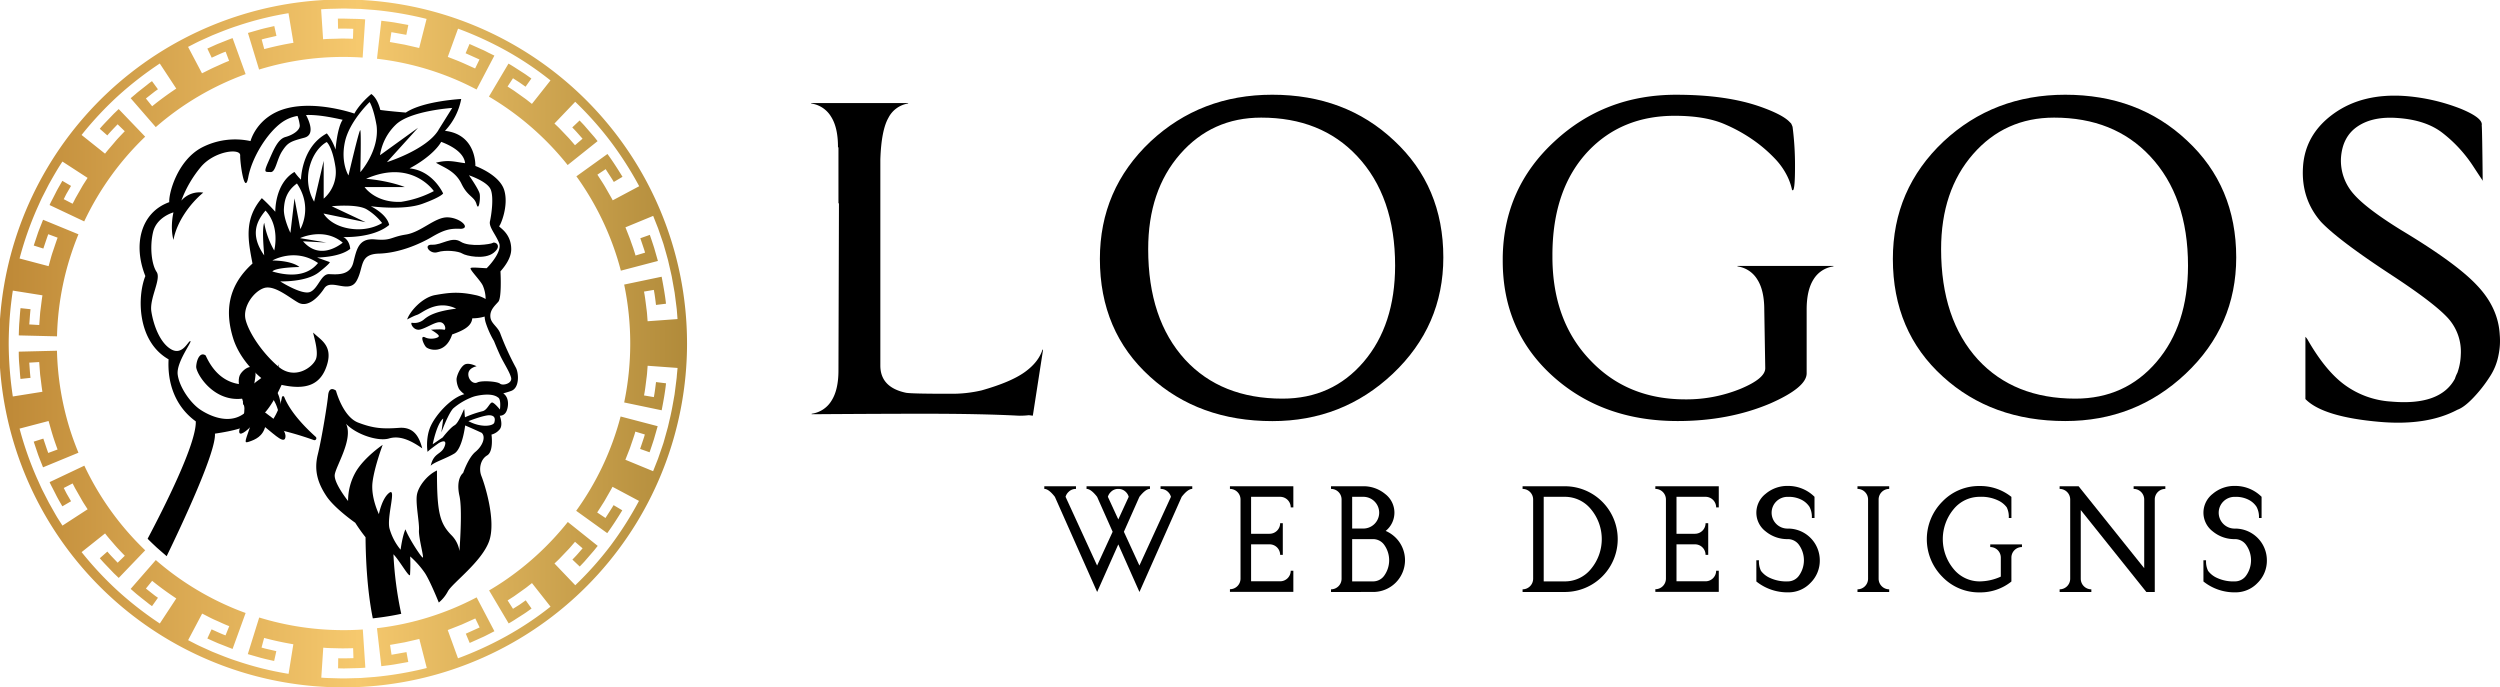
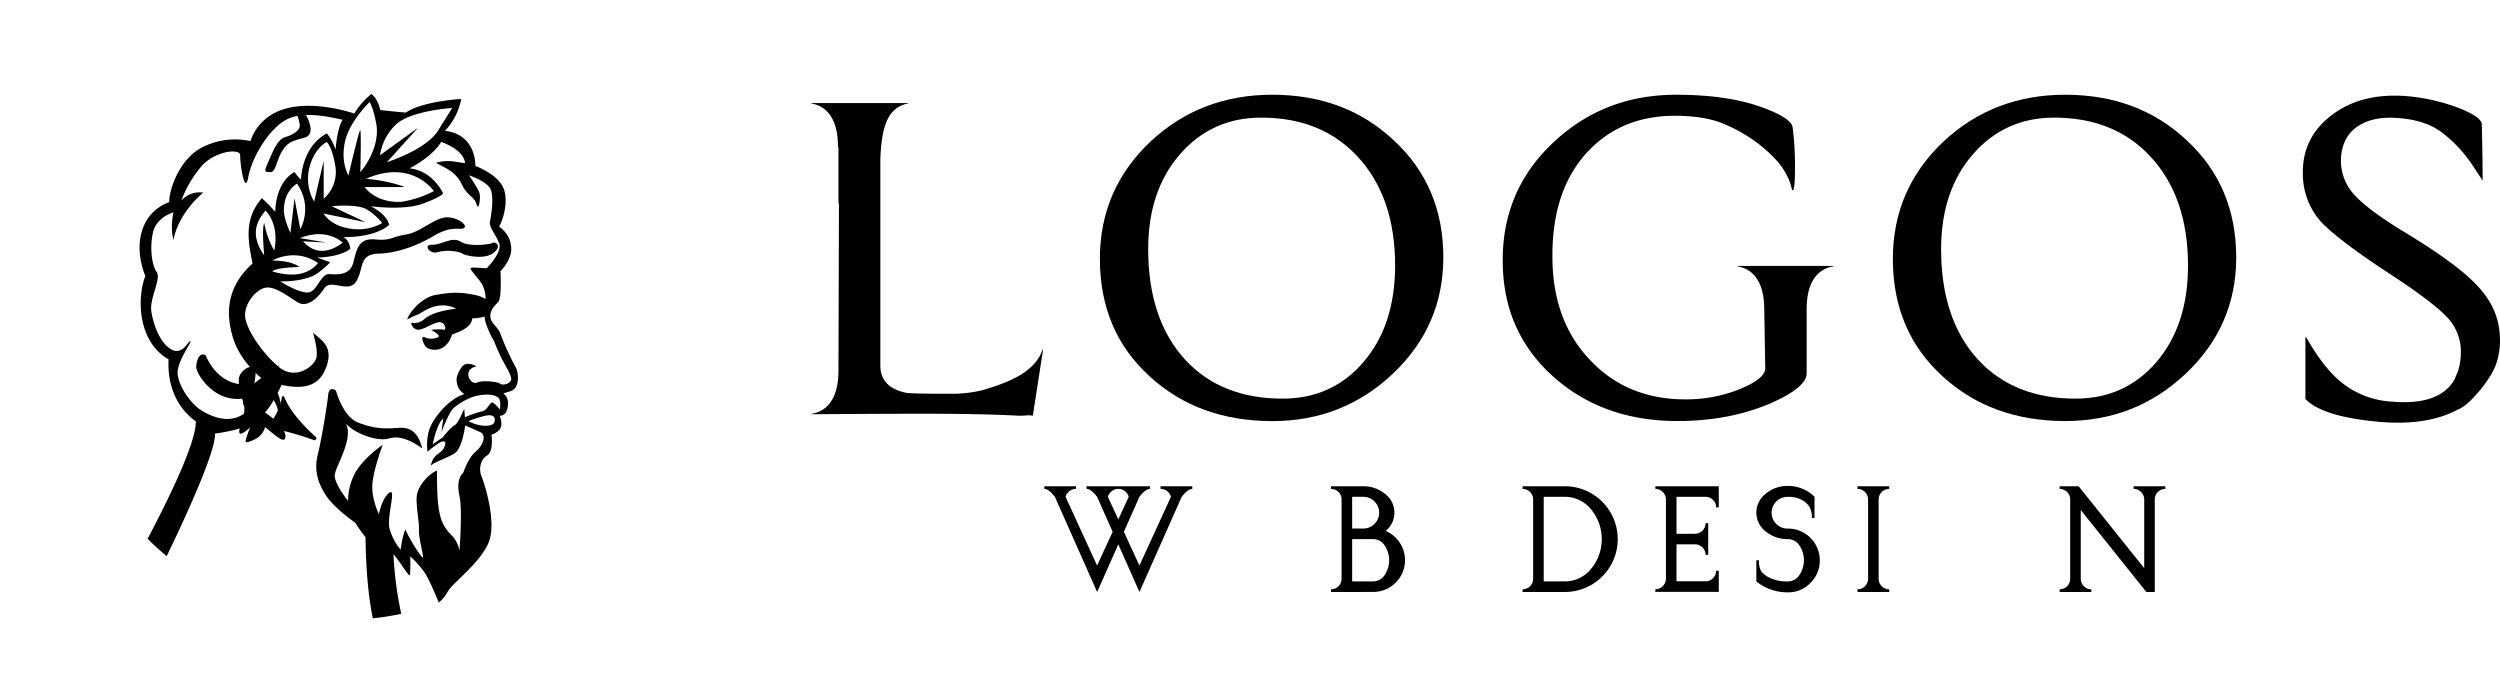
<svg xmlns="http://www.w3.org/2000/svg" id="Layer_1" data-name="Layer 1" viewBox="0 0 1150.12 316.07">
  <defs>
    <style>.cls-1{fill:url(#linear-gradient);}</style>
    <linearGradient id="linear-gradient" x1="-33.38" y1="158.03" x2="348.33" y2="158.03" gradientUnits="userSpaceOnUse">
      <stop offset="0" stop-color="#b27b2b" />
      <stop offset="0.52" stop-color="#f6c96e" />
      <stop offset="1" stop-color="#a27d2f" />
    </linearGradient>
  </defs>
  <path d="M405,168.16q0,10.08,11.88,12.55,2.91.45,20.39.44a59.63,59.63,0,0,0,14.34-1.56q13.44-3.81,19.83-8.41t8.18-10.42l.22.23-4.48,28.9-.22,1.35-1.8-.23a35.72,35.72,0,0,1-4.7.23q-17-.9-43.47-.9-19.27,0-51.76.23v-.23a12.67,12.67,0,0,0,9.08-5.94q3.24-5,3.24-14l.23-76.85h-.23V67.78h-.22v-.22q0-9-3.25-14a12.66,12.66,0,0,0-9.07-5.94v-.22h44.59v.22a12.3,12.3,0,0,0-9.08,6.61q-3.26,5.72-3.7,19.16Z" />
  <path d="M664,118.42Q664,150,640.7,172q-23.09,21.74-55.35,21.73-33.83,0-56.24-20.39Q506,152.47,506,119.09q0-32,23.3-54,23.07-21.51,56-21.51,33.61,0,56,21.06Q664,85.7,664,118.42Zm-22.18,3.81q0-31.82-17.48-50.42-16.59-17.7-44.14-17.7-22.63,0-37.31,16.81t-14.67,43.69q0,32.27,17,50.86,16.57,17.92,44.81,17.92,22.85,0,37.3-16.91T641.82,122.23Z" />
  <path d="M834.4,128.39q-3.25,5-3.25,14v29.35q0,6.51-16.81,13.9-19.05,8.06-42.57,8.06-34.28,0-57.13-20.39Q691.33,152.47,691.33,120v-1.57q.45-32,24-53.55,23.07-21.29,55.79-21.29,23.29,0,39,5.6,9.4,3.36,12.77,6.5L824,56.8a12.2,12.2,0,0,1,.67,1.57,137.37,137.37,0,0,1,1.12,18.37q0,10.08-.9,10.76h-.44a26.47,26.47,0,0,0-2.24-6.5,32.31,32.31,0,0,0-5.49-7.84A65.5,65.5,0,0,0,807.4,65a72.2,72.2,0,0,0-13.67-7.73q-9-4-23.3-4-24.21,0-39.66,16.14-16.59,17.48-16.58,48v1.34q.21,29.13,17.48,47.05,17,17.94,43.69,17.93a65.89,65.89,0,0,0,25.54-4.93q11.21-4.71,11.2-9.41l-.45-26.89q0-9-3.25-14a12.66,12.66,0,0,0-9.07-5.94v-.22h44.14v.22A12.66,12.66,0,0,0,834.4,128.39Z" />
  <path d="M1028.77,118.42q0,31.59-23.3,53.55-23.09,21.74-55.35,21.73-33.82,0-56.24-20.39-23.07-20.84-23.07-54.22,0-32,23.3-54,23.07-21.51,56-21.51,33.61,0,56,21.06Q1028.76,85.7,1028.77,118.42Zm-22.18,3.81q0-31.82-17.48-50.42Q972.52,54.11,945,54.11q-22.63,0-37.31,16.81T893,114.61q0,32.27,17,50.86,16.59,17.92,44.82,17.92,22.84,0,37.3-16.91T1006.59,122.23Z" />
  <path d="M1139.45,131.19Q1149.32,141.5,1150,154a32,32,0,0,1-.55,9.3,27.19,27.19,0,0,1-4.15,10.2,62.83,62.83,0,0,1-7.39,9.41q-4.26,4.49-7.4,5.6-13.89,7.39-35.4,5.6-26.44-2.25-34.51-10.53V154.94a7.31,7.31,0,0,1,.9,1.12q8.3,14.56,17.25,21.06a40.37,40.37,0,0,0,21.29,7.62q22.62,2,29.35-10.53a14.82,14.82,0,0,1,1.12-2.69,27.16,27.16,0,0,0,1.57-8.29,23,23,0,0,0-5.82-16.8q-6.29-6.94-25.77-19.72-24.66-16.14-32.72-24.65-9.18-10.53-8.29-25.1.9-15.22,14.23-24.75t33.28-8a88.45,88.45,0,0,1,25.09,5.83q10.31,4.26,9.63,7.62.22,2,.45,25.31,1.35,2.25-4.37-6.49a63,63,0,0,0-14-15.24q-7.62-6-20.61-6.94-11.43-.9-18.49,3.8t-7.73,14.57a23.1,23.1,0,0,0,5.83,16.58q5.82,6.72,22.18,16.8Q1130,121.1,1139.45,131.19Z" />
  <path d="M514.47,250.45l-9.73,21.89-19.45-43.78q-2.85-3.65-4.86-3.64V223.7H495v1.22a4.65,4.65,0,0,0-3.42,1.4,4.77,4.77,0,0,0-1.37,2.24l14.51,31.62,7.15-15.54-7.15-16.08c-1.89-2.43-3.52-3.64-4.86-3.64V223.7h29.18v1.22q-2,0-4.86,3.64l-7.14,16.08,7.14,15.54,14.51-31.62a4.83,4.83,0,0,0-1.33-2.24,4.75,4.75,0,0,0-3.45-1.4V223.7h14.59v1.22q-2,0-4.87,3.64L524.2,272.34Zm0-11.48,4.79-10.41a4.92,4.92,0,0,0-1.33-2.24,4.77,4.77,0,0,0-3.46-1.4,4.65,4.65,0,0,0-3.42,1.4,4.85,4.85,0,0,0-1.37,2.24Z" />
-   <path d="M595,233.43H593.8a4.88,4.88,0,0,0-4.87-4.87H575.56v17h8.51a4.87,4.87,0,0,0,4.86-4.87h1.22v14.59h-1.22a4.85,4.85,0,0,0-4.86-4.86h-8.51v17h13.37a4.87,4.87,0,0,0,4.87-4.86H595v9.73H565.83v-1.22a4.88,4.88,0,0,0,4.87-4.87V229.78a4.87,4.87,0,0,0-4.87-4.86V223.7H595Z" />
  <path d="M612.33,272.34v-1.22a4.87,4.87,0,0,0,4.86-4.87V229.78a4.85,4.85,0,0,0-4.86-4.86V223.7h14.59a15.58,15.58,0,0,1,10.31,3.55,10.79,10.79,0,0,1,.25,17,15,15,0,0,1,4.64,3.15,14.62,14.62,0,0,1-10.34,24.93Zm9.73-43.78v14.59h4.86a7.3,7.3,0,1,0,0-14.59Zm0,19.46v19.45h9.72a6.29,6.29,0,0,0,5.17-2.85,12.16,12.16,0,0,0,0-13.75,6.29,6.29,0,0,0-5.17-2.85Z" />
  <path d="M700.46,272.34v-1.22a4.88,4.88,0,0,0,4.86-4.87V229.78a4.87,4.87,0,0,0-4.86-4.86V223.7h19.45a24.32,24.32,0,0,1,0,48.64Zm9.72-43.78v38.91h9.73a15.42,15.42,0,0,0,12-5.7,21.49,21.49,0,0,0,0-27.51,15.42,15.42,0,0,0-12-5.7Z" />
  <path d="M790.72,233.43h-1.21a4.88,4.88,0,0,0-4.87-4.87H771.27v17h8.51a4.87,4.87,0,0,0,4.86-4.87h1.22v14.59h-1.22a4.85,4.85,0,0,0-4.86-4.86h-8.51v17h13.37a4.87,4.87,0,0,0,4.87-4.86h1.21v9.73H761.54v-1.22a4.88,4.88,0,0,0,4.87-4.87V229.78a4.87,4.87,0,0,0-4.87-4.86V223.7h29.18Z" />
  <path d="M808,257.74h1.21a9.82,9.82,0,0,0,.93,4.89,10.41,10.41,0,0,0,4,3.19,18,18,0,0,0,8.46,1.65,6.27,6.27,0,0,0,5.16-2.85,12.16,12.16,0,0,0,0-13.75,6.27,6.27,0,0,0-5.16-2.85,15.62,15.62,0,0,1-10.32-3.56,10.79,10.79,0,0,1-4.27-8.6,11,11,0,0,1,4.27-8.68,15.41,15.41,0,0,1,10.32-3.63,17.13,17.13,0,0,1,12.16,5v9.76h-1.22a10,10,0,0,0-1.1-5.15,9.55,9.55,0,0,0-3.55-3.19,12.74,12.74,0,0,0-6.29-1.39,7.3,7.3,0,1,0,0,14.59,14.61,14.61,0,0,1,14.59,14.59,14.33,14.33,0,0,1-4.28,10.4,13.92,13.92,0,0,1-10.31,4.35,22.85,22.85,0,0,1-14.59-5Z" />
-   <path d="M1013.68,257.74h1.22a9.82,9.82,0,0,0,.93,4.89,10.41,10.41,0,0,0,4,3.19,18,18,0,0,0,8.45,1.65,6.29,6.29,0,0,0,5.17-2.85,12.16,12.16,0,0,0,0-13.75,6.29,6.29,0,0,0-5.17-2.85,15.59,15.59,0,0,1-10.31-3.56,10.8,10.8,0,0,1-4.28-8.6,11,11,0,0,1,4.28-8.68,15.39,15.39,0,0,1,10.31-3.63,17.11,17.11,0,0,1,12.16,5v9.76h-1.21a9.9,9.9,0,0,0-1.11-5.15,9.48,9.48,0,0,0-3.55-3.19,12.71,12.71,0,0,0-6.29-1.39,7.3,7.3,0,1,0,0,14.59,14.6,14.6,0,0,1,14.59,14.59,14.32,14.32,0,0,1-4.27,10.4,13.94,13.94,0,0,1-10.32,4.35,22.89,22.89,0,0,1-14.59-5Z" />
  <path d="M864.26,266.25a4.88,4.88,0,0,0,4.86,4.87v1.22H854.53v-1.22a4.88,4.88,0,0,0,4.87-4.87V229.78a4.87,4.87,0,0,0-4.87-4.86V223.7h14.59v1.22a4.87,4.87,0,0,0-4.86,4.86Z" />
-   <path d="M925.35,238.29h-1.22a9.75,9.75,0,0,0-.93-4.88,10.32,10.32,0,0,0-4-3.19,17.85,17.85,0,0,0-8.45-1.66,15.43,15.43,0,0,0-12,5.7,21.52,21.52,0,0,0,0,27.51,15.43,15.43,0,0,0,12,5.7,23.91,23.91,0,0,0,9.72-2.2v-8.74a4.85,4.85,0,0,0-4.86-4.86v-1.22h14.59v1.22a4.85,4.85,0,0,0-4.86,4.86v11a22.89,22.89,0,0,1-14.59,5,23.33,23.33,0,0,1-17.2-7.2,24.5,24.5,0,0,1,0-34.54,23.33,23.33,0,0,1,17.2-7.2,22.89,22.89,0,0,1,14.59,5Z" />
  <path d="M947.53,272.34v-1.22a4.88,4.88,0,0,0,4.86-4.87V229.78a4.87,4.87,0,0,0-4.86-4.86V223.7h8.73l30.18,37.69V229.78a4.87,4.87,0,0,0-4.87-4.86V223.7h14.59v1.22a4.85,4.85,0,0,0-4.86,4.86v42.56h-3.88l-30.17-37.7v31.61a4.88,4.88,0,0,0,4.87,4.87v1.22Z" />
  <path d="M118.69,176.43c-3.71-.11-6.7,6.19-6.91,8.35s1.75,2.79,2.89.78,3-6.14,6.5-5.42,7.12,5.78,7.73,14.55a26.36,26.36,0,0,0-.41-11.87C126.74,176.94,122.4,176.53,118.69,176.43Z" />
  <path d="M123.26,190.74c-7.34-5.12-7-10-5.85-16.94s-4-5.72-6.71-1.86,1.74,13.18,1.74,15.92-.37,3.61-2,8.71,2.11,2.48,4.6,0,2.65-3.49,7.17.12,9,8.09,9.13,4C131.38,199.61,130.6,195.86,123.26,190.74Z" />
  <path d="M128.27,167.79c-1.62,3.37-10.23,5.87-14.23,11.86s3,11,.75,17.48-2.49,6.86,0,6,6.37-2.37,7.37-7.49-5.24-12.11-1.13-14.48S129,166.19,128.27,167.79Z" />
  <path d="M130.76,182.63a.55.55,0,0,0-1.06.11c-.47,3-2.78,9.57-6.06,12.5a.87.87,0,0,0,.4,1.51,150.39,150.39,0,0,1,20.35,5.71.88.88,0,0,0,.87-1.48C140.82,197,133.68,189.9,130.76,182.63Z" />
  <path d="M237.25,169a126.83,126.83,0,0,1-6.94-15.17c-1.14-3.57-4.43-4.85-4.71-8s1.93-5.07,3.64-7c1.48-1.66,1.15-11.34,1-14,2.55-2.87,4.95-6.52,4.95-10.16,0-7.77-6.1-10.22-5.5-10.69s4.44-9.3,2.29-16.47-13.28-11.15-13.28-11.15.62-14.5-14-16.17a29.19,29.19,0,0,0,7.48-14.65s-17.54.91-25.48,6.25c-9-.76-11.75-1.21-11.75-1.21s-1.07-5.19-4.13-7.33c-5.79,4.88-7.78,9-7.78,9s-17.09-6-31-2.45-16.79,15.11-16.79,15.11a33.3,33.3,0,0,0-22.58,3.05C81.54,74,77.57,89,77.87,93c-13.12,4.73-16.79,19.53-11,34-3.81,9.47-3.81,30.07,10.69,38.31-.61,10.84,3,21.67,12.51,28.54.35,10.25-14.75,40-22.16,54,.69.7,1.38,1.37,2.08,2.05l2.12,2,2.56,2.24c.68.58,1.35,1.16,2,1.73,7.15-14.75,22.8-48.11,22.21-56.37,17.1-2.59,22.89-5.65,30.67-22.44,11.76,2.6,18.17-.3,20.92-9.31s-3.36-11.59-6.26-14.65c-.73-.7,2.75,8.34,1.08,12.23s-9.86,9.59-17.23,3.33S114.49,153.08,113,147.11s3.76-13.07,8.48-14.6,11.54,4.35,15.7,6.69,8.89-1.82,12-6.55,11.4,2.78,14.88-3.48,1-12.22,10.28-12.5,18.63-4.31,24.32-7.65,8.48-4,13.35-3.75c4.72-.28-.28-5.14-6.11-5.28s-12.1,6.81-19.19,7.92-6.53,2.93-14.18,2.23-8.47,4.72-10,10.7-7.37,5.42-11.12,5.28-5,6.68-8.75,8.2-13.76-4.87-13.76-4.87,11.94.43,17.78-4.17,5-4.72,5-4.72l-5.84-2.09s10.42,0,15.29-4c-.42-4.31-3.2-5.43-3.2-5.43s13.62.71,21.13-5.55c-1.12-5.15-8.49-8.61-8.49-8.61s15,2.07,23.78-1.13S203.86,89,203.86,89s-4.59-10.43-15.43-11.54c7.36-3.89,12.57-8.69,14.54-12.2,7.32,2.78,10.63,6.3,11,9.81-4.54-.52-7.44-1.76-13.42-.21,3.51,2.17,8.88,3.71,11.76,9.69s5.89,5.78,6.92,9.4,1.86-2.69,1.45-4.75-4.67-8.17-4.94-8.55c.4.12,8.16,2.77,9.88,6.27s.41,12.19-.21,14.86,2.69,6.08,4.24,10.12c1.21,3.13-2.81,8.55-5.76,11.5-3.32-.14-7.24-.59-7.41,0-.29.86,4.57,5.65,5.64,8a15.74,15.74,0,0,1,1.29,6.16,14.76,14.76,0,0,0-4.81-1.83c-7.74-1.69-12.31-1.06-18.35,0s-11.78,7.63-12.94,11.24c5.41-2.87,3.61-1.38,6.57-3.18s8.8-5.31,16-1.8c-9,1.16-12.52,3-14.86,5a6.78,6.78,0,0,1-5.52,1.49c-.95,0,.74,4,4,3.07s7-3.71,9.22-3.29,2.66,3.8,1.49,3.43-5.94,0-5.94,0,3.28,1.85,3.6,2.8-3.7,2-6.26.74-.84,3,.32,4.36,8.92,3.81,12.09-5.73c4.78-1.71,8.92-3.61,9.24-7.42a19.52,19.52,0,0,0,5.69-.81,11.83,11.83,0,0,0,.61,3.15,41.81,41.81,0,0,0,3.71,8.13s1.21,3.09,2.78,6.51,4.43,7.66,5.08,10.32-3.78,3.84-5.08,2.77-8.43-1.56-10.44-.57-4.42-1.51-4.14-4.16,3.79-3.28,3.79-3.28-2.93-1.57-5-1-4.11,4.95-4.23,6.93a10.31,10.31,0,0,0,1.17,4.55,11.36,11.36,0,0,0,2.42,2.36c-.36.1-.71.22-1.07.35-5.58,2-12.16,9.2-14.53,14.61s-1.37,12.08-1.24,11.56,5.05-4,5.05-4,4.2-2.58,2.73,1.43-5,2.75-6.42,9c1.34-1.59,7.11-3.37,10.86-5.63S214,195.73,214,195.73s3.81,1.62,7.6,3.39c2,1.87.46,6-2.86,8.73s-5.67,9.73-5.67,9.73-3.5,2.43-1.7,10.55c1.15,5.15.56,17.19,0,25.36a13,13,0,0,0-3.46-7.05c-5.65-5.66-6.92-10.62-6.88-30-4.43,2-8.75,7.37-9.28,11.55s1.24,12.54,1,15.87,2.31,12.44,1.78,12.65-6.51-8.89-8-13c-1.45,3.16-2.23,9.38-2.23,9.38a26.31,26.31,0,0,1-5.13-9.83c-1.27-5.44,3.32-18.92-.08-16.36s-4.78,9.83-4.78,9.83-3.78-7.66-2.93-14.68,4.67-17.2,4.67-17.2-8.2,5.52-12.21,12.14a26.86,26.86,0,0,0-3.71,13.7s-6.51-8.14-6.14-12,8.7-16.51,5.2-23.52c4.88,5.09,14.93,8.21,19.77,6.75s9.84.74,15.3,4.56c-1.12-3.93-3-10-10.59-9.45s-11.87.28-18.91-2.42-10.2-14.7-10.2-14.7c-1.52-1.11-3.31-1.28-3.62,2.28s-2.86,19.54-4.75,27.13.24,13.5,4,19.15,13.25,12.24,13.25,12.24a76.63,76.63,0,0,0,4.73,6.65c.06,8,.55,23.6,3.34,37.31l1.36-.16q6-.69,11.72-1.93A168.17,168.17,0,0,1,181,255c2.86,2.92,7.33,11.07,7.64,9.43a80.84,80.84,0,0,0,.06-8.45,41.36,41.36,0,0,1,6.83,7.71c2.51,3.94,6.34,13.51,6.34,13.51a17.06,17.06,0,0,0,4.24-5.27c2.25-3.88,15.38-13.4,18.86-22.83s-2.11-26.68-3.46-30-.51-7.74,2.6-9.59,2-9.58,2-9.58a7.18,7.18,0,0,0,3.59-2.2c2-2,.21-6.48.21-6.48a3.19,3.19,0,0,0,2.92-1.73c1-1.73,1.78-6.44-1.31-8.55,1.13-.32,2.36-.67,3.62-1.12C239.18,178.43,238.65,171.34,237.25,169ZM158.67,65.35c2-9.5,11.38-18.4,11.38-18.4s1.85,2.82,3.21,10.89c1.36,11.48-7.49,21.35-7.49,21.35s.48-19.21-.05-19.3-5.4,20.81-5.4,20.81S156.63,74.87,158.67,65.35Zm-42.51,55.89c-12.07,10.87-12.37,23.08-8.94,34.26s13.25,18.62,13.25,18.62c-.12.59-.25,1.15-.38,1.7-5.13,1.56-18.18,3.89-25.47-12.29-2.49-1.77-4.14,1.66-4.36,5.08s10.41,21,28.16,12.74c-7.09,18.3-22.53,9.73-26.55,6.92-4.46-3.13-9.38-10.28-10.12-15.94S88.6,157,87.56,156.92s-3.57,6.77-8.8,3.79-8.19-11.32-9.13-17.42,4.67-14.9,2.43-18.18-3.28-11.32-1.64-18.32S79.8,97.7,79.8,97.7s-1.64,6.71,0,12.67c1.5-8.19,7.45-16.55,13.71-21.76A11.17,11.17,0,0,0,83.42,92.3a52.83,52.83,0,0,1,9.2-15.75c6.26-7.15,18-8.48,17.88-5.06s2.07,18.91,3.72,10,8.63-20.42,15.65-25.32a17.46,17.46,0,0,1,7-2.84,18.69,18.69,0,0,1,1,4c.5,2.32-2.89,4.7-6.51,5.69s-5.52,6-7.9,11.37-1.4,4.61,1,4.77,2.79-5.69,5.35-9.63,3.78-4.46,10.21-6.18c5-1.33,2.25-7.64.77-10.44,5.18-.17,11,.88,16.86,2.2-2.56,3.72-3.28,13.71-3.28,13.71a24.35,24.35,0,0,0-4-7.45c-11.76,6.26-11.9,21.3-11.9,21.3a24.12,24.12,0,0,1-3-3.57c-9.13,5.35-8.82,18.32-8.82,18.32a87.06,87.06,0,0,0-6.19-6.26C112,101,114.22,111,116.16,121.24Zm28.35-28.45a21.29,21.29,0,0,1-2.14-15.85c2.34-9,7.94-11.59,7.94-11.59s2.55,2,4,11.38a16.13,16.13,0,0,1-5.4,14.66V74Zm-6.35,12.61-2.68-14.14-1.87,15.87s-3.23-6.59-3-11,1.42-8.39,6-11.72C144.13,95.49,138.16,105.4,138.16,105.4Zm-16.62-2.91c-1,2.83-.34,10.48,0,15-6.88-9.85-3.18-16.07.61-20.62,6.9,7.46,4,18.37,4,18.37A39.35,39.35,0,0,1,121.54,102.49ZM146.31,121c-2.18,2.66-7.59,7.79-21,3.9,1.41-1.9,12.43-2.06,12.43-2.06s-2.84-2.87-12.43-3C125.33,119.83,135.67,113.76,146.31,121Zm-7-10,10.87.58-12-2-.07-.06s10.92-5.19,19.58,2.12C154.67,114,146.4,119.12,139.34,110.93Zm36.42-8.36s-5.87,4-14.95,2.51-11.93-6.92-11.93-6.92l19.37,4L152.6,94.88s11.74-1.22,16.16,1.47A26.4,26.4,0,0,1,175.76,102.57Zm23.8-14.69a47.75,47.75,0,0,1-15,4.91c-11.91.52-16.8-6.8-16.8-6.8h18.49s-6.6-2.81-17.79-3.82C189.47,73,199.56,87.88,199.56,87.88Zm2.12-28C196,69,178,74.59,178,74.59l14.32-15.81L174.83,71.4a24.48,24.48,0,0,1,7.21-14c6.58-6.47,26-7.74,26-7.74S207.39,50.72,201.68,59.84ZM227.41,194.4c-.45,1.58-5.93,2.54-11.92-.66,0,0,7.43-2.9,9.87-2.7S227.87,192.8,227.41,194.4Zm2.57-6s-2.19-2.77-3.39-3.2-2.28,3.52-4.7,4a46.47,46.47,0,0,0-7.92,2.75c-.17.19-.28-3.36-.41-3.7s-2.44,6.3-4.45,7.41-5.46,5.59-5.46,5.59l-4.58,3.11s1.89-9.62,4.84-11.81l-.87,6.39s3.25-8.87,5.53-11.11a29.58,29.58,0,0,1,7.78-4.77,15.82,15.82,0,0,1,2.25-.8c1.89-.45,6.43-1.33,9.37-.07a4.66,4.66,0,0,1,1.13.66C230.66,183.59,230,188.36,230,188.36Z" />
  <path d="M201.35,116c3.62-1.18,9.68-.45,11.31.63s10.31,3,14.47-.36.48-5.28-.45-4.52c-.72.58-10.67,2.08-14.74-.55s-8.69,1.58-13.12,1.38S197.74,117.2,201.35,116Z" />
-   <path class="cls-1" d="M303.64,96.52A158.23,158.23,0,1,0,316.07,158,158.49,158.49,0,0,0,303.64,96.52Zm7.78,75.78-.12,1.53-.19,1.51-.77,6.07c-.71,4-1.37,8.05-2.37,12l-.69,3-.82,2.95-.84,3-.42,1.47-.49,1.45-2,5.8-2.25,5.69-12.76-5.26,1.26-3.2c.42-1.06.86-2.12,1.2-3.22l1.11-3.25c.36-1.09.75-2.17,1-3.28l4.38,1.32c-.29,1.13-.68,2.23-1.05,3.33l-1.12,3.32,4.36,1.54c.67-2,1.37-4,2-6l1.72-6-17.05-4.46a130.58,130.58,0,0,1-20.44,43.38l14.29,10.28c2.48-3.38,4.73-6.93,6.92-10.5l-4-2.38c-1.18,2-2.49,3.94-3.73,5.91l-3.82-2.54,1.86-2.89c.61-1,1.26-1.92,1.81-2.92l1.71-3c.57-1,1.17-2,1.67-3l12.18,6.49A161.24,161.24,0,0,1,280.91,251a154.66,154.66,0,0,1-16.26,18.24l-9.56-10c.82-.8,1.68-1.56,2.47-2.39l2.38-2.49c.78-.83,1.6-1.63,2.35-2.5l2.25-2.6,3.48,3-2.29,2.64c-.76.89-1.6,1.7-2.39,2.55l3.37,3.18c.72-.76,1.45-1.51,2.16-2.28l2.06-2.38,2.06-2.38c.69-.79,1.3-1.63,2-2.45l-13.77-11a132.77,132.77,0,0,1-29.44,27.23c-2.21,1.49-4.47,2.9-6.77,4.26l9,15.17c1.84-1,3.56-2.2,5.34-3.31.88-.57,1.77-1.12,2.63-1.71l2.56-1.82-2.68-3.78-2.84,2L236,280.08l-2.47-3.86,2.89-1.85,2.81-2,2.8-2,2.7-2.12,8.54,10.84a148.92,148.92,0,0,1-20.33,13.57,161.78,161.78,0,0,1-22.24,10.19l-4.72-13c2.15-.81,4.27-1.67,6.41-2.51l6.27-2.82,2,4.13-6.37,2.88,1.79,4.26,5.74-2.58c1-.41,1.89-.91,2.83-1.38l2.8-1.44-8.18-15.58A130.41,130.41,0,0,1,173.42,289l2,17.48c2.07-.28,4.16-.48,6.22-.84l6.19-1.1L187,300l-6.87,1.22-.69-4.53,6.77-1.2,6.7-1.54,3.42,13.37a160.27,160.27,0,0,1-24.11,4.12l-6.09.46-6.11.17c-2,.09-4.07,0-6.11-.06s-4.07-.08-6.1-.27l.91-13.78c2.28.23,4.57.21,6.86.29s4.59,0,6.88-.05l.14,4.58c-2.33.05-4.66.16-7,.05l-.07,4.63c1,0,2.09.08,3.13.05l3.14-.08c2.1-.05,4.19-.08,6.28-.27l-1.17-17.57c-2.92.2-5.86.3-8.84.3a131.52,131.52,0,0,1-38.82-5.81L114,300.92l6,1.72c2,.53,4.08,1,6.12,1.44l1-4.52-3.41-.79-1.7-.39c-.57-.14-1.12-.32-1.69-.47l1.19-4.43c4.43,1.18,8.92,2.16,13.44,2.91L132.76,310A148.2,148.2,0,0,1,109,304.1c-3.88-1.24-7.66-2.79-11.44-4.32L92,297.26c-1.85-.86-3.64-1.84-5.46-2.75L93,282.28c2.05,1,4.05,2.15,6.16,3.05s4.15,1.94,6.31,2.73l-1.72,4.25c-2.19-.81-4.29-1.84-6.42-2.78l-1.94,4.2,2.86,1.3c1,.43,1.91.86,2.89,1.23,2,.76,3.9,1.55,5.86,2.29L113,282q-3.17-1.14-6.26-2.45a131.91,131.91,0,0,1-35.06-21.9L60.11,270.92,62.49,273c.79.69,1.64,1.31,2.45,2l2.48,1.94,1.24,1,1.28.91L72.67,275c-.47-.34-1-.67-1.42-1l-1.38-1.08-2.74-2.16L70,267.21q5.35,4.31,11.1,8.1l-7.58,11.53a159.9,159.9,0,0,1-19.31-15A158.4,158.4,0,0,1,37.54,254l10.8-8.6c1.38,1.83,2.92,3.53,4.41,5.27s3.1,3.37,4.67,5l-3.29,3.2c-1.59-1.7-3.25-3.33-4.74-5.12l-3.47,3.06c1.34,1.61,2.81,3.1,4.26,4.62l2.17,2.27,2.27,2.17,12.18-12.7a131.74,131.74,0,0,1-28-38.94L22.82,221.8c.42,1,.91,1.89,1.39,2.82l1.43,2.8c.92,1.89,2,3.68,3.05,5.51l4-2.33-1.74-3c-.58-1-1.07-2.07-1.62-3.1l4.07-2.1c.54,1,1,2,1.6,3l1.71,3c.59,1,1.11,2,1.74,3l1.86,2.89-11.58,7.52-1.65-2.58-.82-1.29-.77-1.32c-1-1.77-2-3.54-3-5.32l-2.79-5.44c-.93-1.82-1.71-3.71-2.57-5.56A155.5,155.5,0,0,1,9,197.18l13.35-3.5c.64,2.2,1.23,4.42,1.91,6.61s1.44,4.35,2.23,6.5l-4.3,1.59c-.8-2.18-1.51-4.4-2.26-6.6l-4.42,1.4,2,5.95c.73,2,1.52,3.91,2.29,5.86l16.29-6.72c-1.48-3.6-2.83-7.27-4-11a131.71,131.71,0,0,1-5.88-35.92l-17.58.43c0,2.1.07,4.19.27,6.28s.27,4.19.53,6.27l4.61-.5c-.28-2.31-.39-4.64-.58-7l4.57-.27.26,3.43c.1,1.14.14,2.29.32,3.42.3,2.27.53,4.56.9,6.82L5.9,182.4A168.4,168.4,0,0,1,4,158.05,167.13,167.13,0,0,1,5.9,133.69l13.63,2.17c-.37,2.26-.6,4.54-.91,6.81-.17,1.14-.21,2.28-.31,3.42l-.26,3.43-4.58-.27c.2-2.32.31-4.65.58-7l-4.6-.49c-.26,2.08-.35,4.17-.53,6.26s-.22,4.19-.28,6.28l17.59.43a131.22,131.22,0,0,1,9.86-46.94L19.81,101.1c-.77,2-1.56,3.9-2.29,5.86l-2,6,4.42,1.39c.75-2.2,1.46-4.42,2.26-6.6l4.3,1.59c-.79,2.15-1.48,4.34-2.23,6.51s-1.27,4.4-1.91,6.6L9,118.92a155.62,155.62,0,0,1,8.09-23.09c.86-1.85,1.64-3.74,2.57-5.55l2.79-5.45c2-3.55,4-7.11,6.27-10.51L40.3,81.84l-1.86,2.89c-.63,1-1.16,2-1.74,3l-1.72,3c-.57,1-1,2-1.59,3l-4.07-2.1c.54-1,1-2.09,1.62-3.1l1.74-3-4-2.33c-1,1.83-2.13,3.62-3.05,5.51l-1.43,2.8c-.48.93-1,1.86-1.39,2.82l15.93,7.53A132.24,132.24,0,0,1,66.79,62.88L54.6,50.18l-2.27,2.17-2.17,2.27c-1.45,1.52-2.92,3-4.26,4.62l3.48,3.06c1.48-1.79,3.14-3.43,4.73-5.12l3.29,3.19c-1.57,1.67-3.2,3.29-4.66,5.05s-3,3.44-4.42,5.27l-10.79-8.6A157.4,157.4,0,0,1,54.2,44.22a161,161,0,0,1,19.31-15l7.58,11.53Q75.35,44.55,70,48.88l-2.88-3.57,2.74-2.16,1.38-1.08c.46-.35,1-.68,1.42-1l-2.74-3.74-1.27.91-1.24,1-2.47,1.94c-.82.66-1.67,1.28-2.45,2l-2.38,2,11.55,13.3A131.1,131.1,0,0,1,113,34.1l-6-16.57c-2,.73-3.9,1.52-5.85,2.29-1,.37-1.94.8-2.89,1.23l-2.87,1.3,2,4.2c2.13-.94,4.23-2,6.41-2.78L105.4,28c-2.15.79-4.21,1.81-6.3,2.73s-4.12,2-6.17,3L86.52,21.57c1.82-.91,3.61-1.89,5.46-2.75l5.58-2.52c3.78-1.53,7.56-3.08,11.45-4.33a149,149,0,0,1,23.72-5.9L135,19.69c-4.52.74-9,1.72-13.43,2.9l-1.19-4.43c.56-.15,1.12-.32,1.68-.46l1.71-.4,3.41-.78-1-4.53c-2,.48-4.09.91-6.12,1.45l-6,1.72L119.19,32A131.65,131.65,0,0,1,158,26.19q4.46,0,8.83.3L168,8.92c-2.09-.2-4.18-.22-6.28-.27l-3.14-.08c-1,0-2.09,0-3.14,0l.08,4.63c2.33-.11,4.66,0,7,.05l-.14,4.58c-2.29-.06-4.58-.15-6.87-.05s-4.59.06-6.87.29l-.91-13.78c2-.19,4.07-.23,6.1-.27s4.08-.15,6.11-.06l6.11.16,6.1.46a161.63,161.63,0,0,1,24.1,4.12l-3.41,13.38-6.71-1.54-6.77-1.21.7-4.53,6.87,1.23.92-4.54-6.19-1.11c-2.07-.35-4.16-.56-6.23-.84l-2,17.49a131,131,0,0,1,35.95,9.46c3.37,1.42,6.65,3,9.87,4.69l8.19-15.6L224.6,24.2c-.93-.48-1.86-1-2.82-1.38L216,20.23l-1.8,4.27,6.38,2.87-2,4.13c-2.09-.93-4.17-1.9-6.27-2.81S208.1,27,206,26.18l4.72-13a161.12,161.12,0,0,1,22.23,10.19A149,149,0,0,1,253.25,37L244.71,47.8,242,45.67l-2.8-2-2.81-2-2.89-1.86L236,36l2.93,1.89,2.85,2,2.68-3.77-2.56-1.82c-.86-.59-1.76-1.14-2.63-1.71-1.78-1.12-3.51-2.31-5.34-3.32l-9,15.17a132.66,132.66,0,0,1,36.22,31.49l13.77-11c-.66-.82-1.28-1.67-2-2.46l-2.06-2.37-2.06-2.38c-.71-.78-1.44-1.52-2.16-2.29l-3.37,3.18c.8.86,1.63,1.67,2.39,2.56L268,63.81l-3.48,3-2.25-2.6c-.75-.87-1.57-1.67-2.35-2.51l-2.37-2.48c-.8-.83-1.65-1.59-2.48-2.39l9.56-10a154.66,154.66,0,0,1,16.26,18.24,160.22,160.22,0,0,1,13.17,20.6l-12.18,6.49c-.5-1-1.1-2-1.67-3l-1.71-3c-1.15-2-2.45-3.87-3.67-5.81l3.81-2.54c1.24,2,2.56,3.9,3.74,5.9l4-2.37c-2.19-3.58-4.44-7.12-6.92-10.5l-14.3,10.28c.76,1,1.51,2.11,2.24,3.19A131.26,131.26,0,0,1,284,118.82q.87,2.82,1.62,5.7l17.05-4.47-1.72-6c-.63-2-1.33-4-2-6l-4.37,1.55,1.12,3.31c.37,1.1.76,2.2,1.06,3.32l-4.39,1.32c-.29-1.11-.68-2.19-1-3.27L290.2,111c-.35-1.09-.79-2.15-1.21-3.22l-1.26-3.2,12.76-5.26,2.25,5.69,2,5.8.49,1.45.42,1.48.84,2.94.83,3,.69,3,.69,3,.33,1.5.27,1.5,1.07,6,.78,6.07.19,1.52.12,1.52.23,3-13.76,1-.26-3.43c-.08-1.14-.27-2.27-.4-3.41-.29-2.27-.55-4.55-1-6.8l4.52-.78c.45,2.29.72,4.61,1,6.92l4.6-.56c-.46-4.17-1.23-8.3-2-12.42l-17.24,3.61a133.16,133.16,0,0,1,0,54.23l17.25,3.6c.79-4.12,1.57-8.24,2-12.41l-4.6-.57c-.29,2.32-.55,4.63-1,6.92l-4.52-.77c.46-2.25.71-4.53,1-6.81.13-1.14.32-2.27.4-3.41l.26-3.43,13.77,1Z" />
</svg>